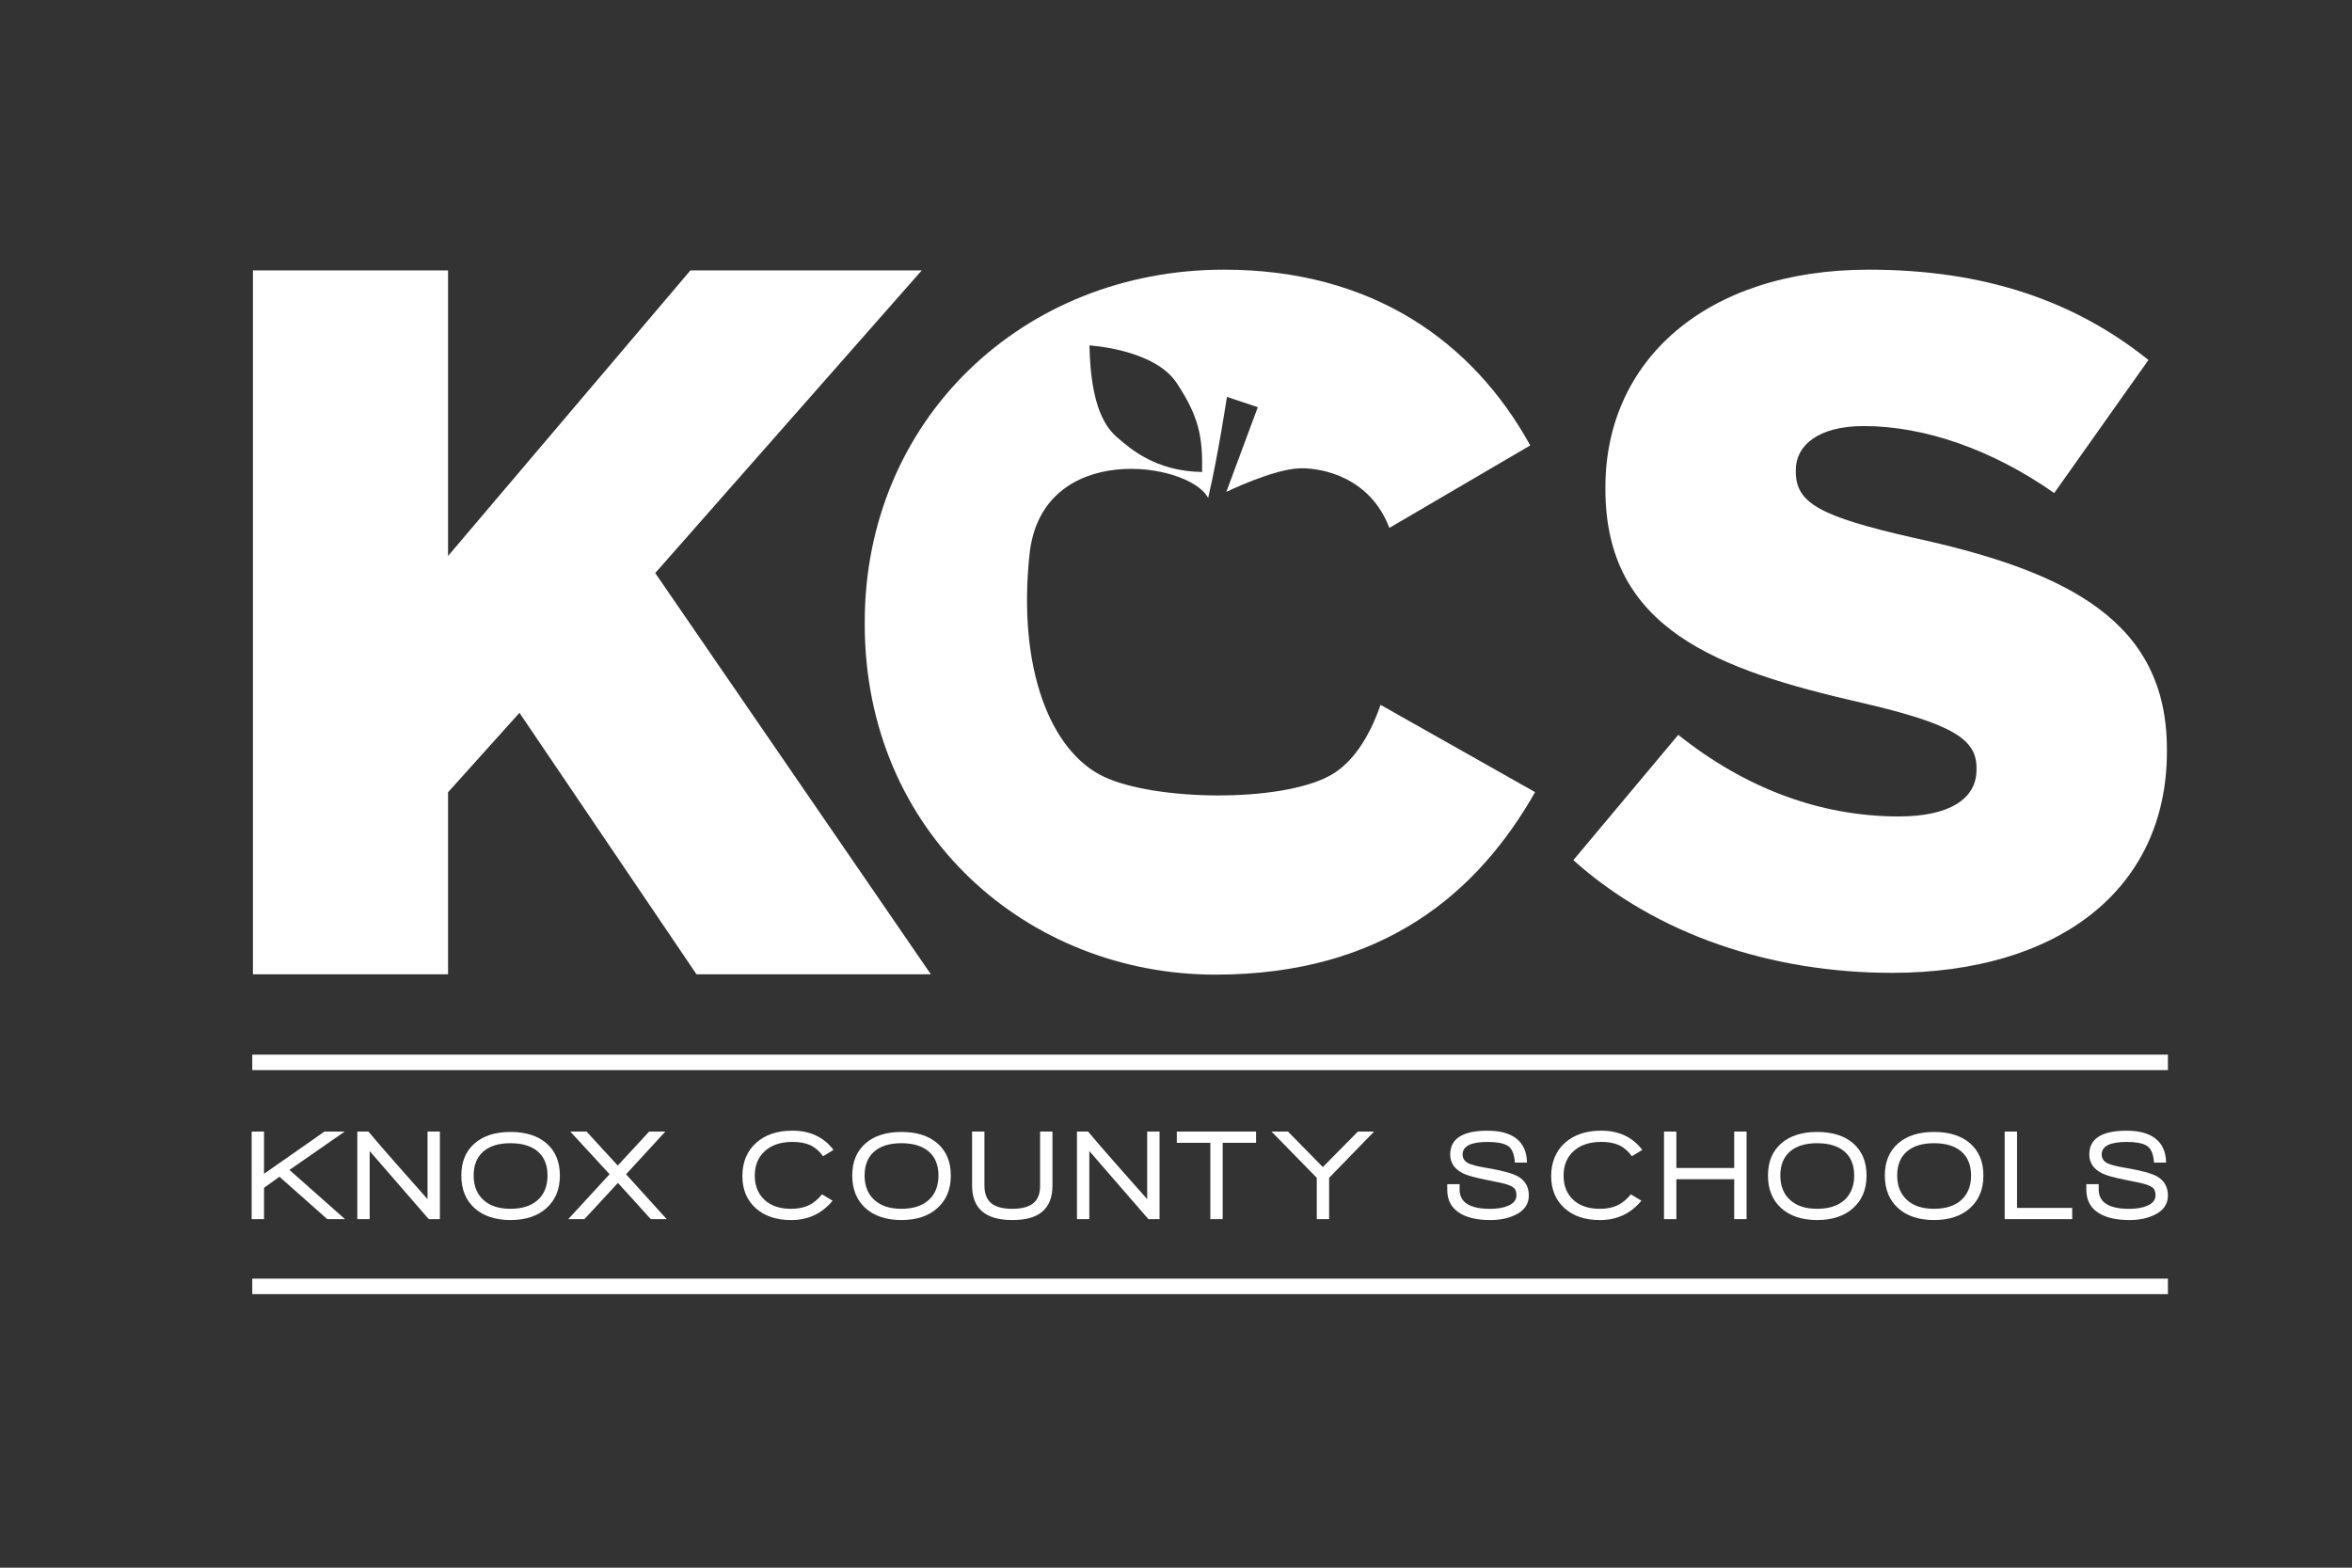
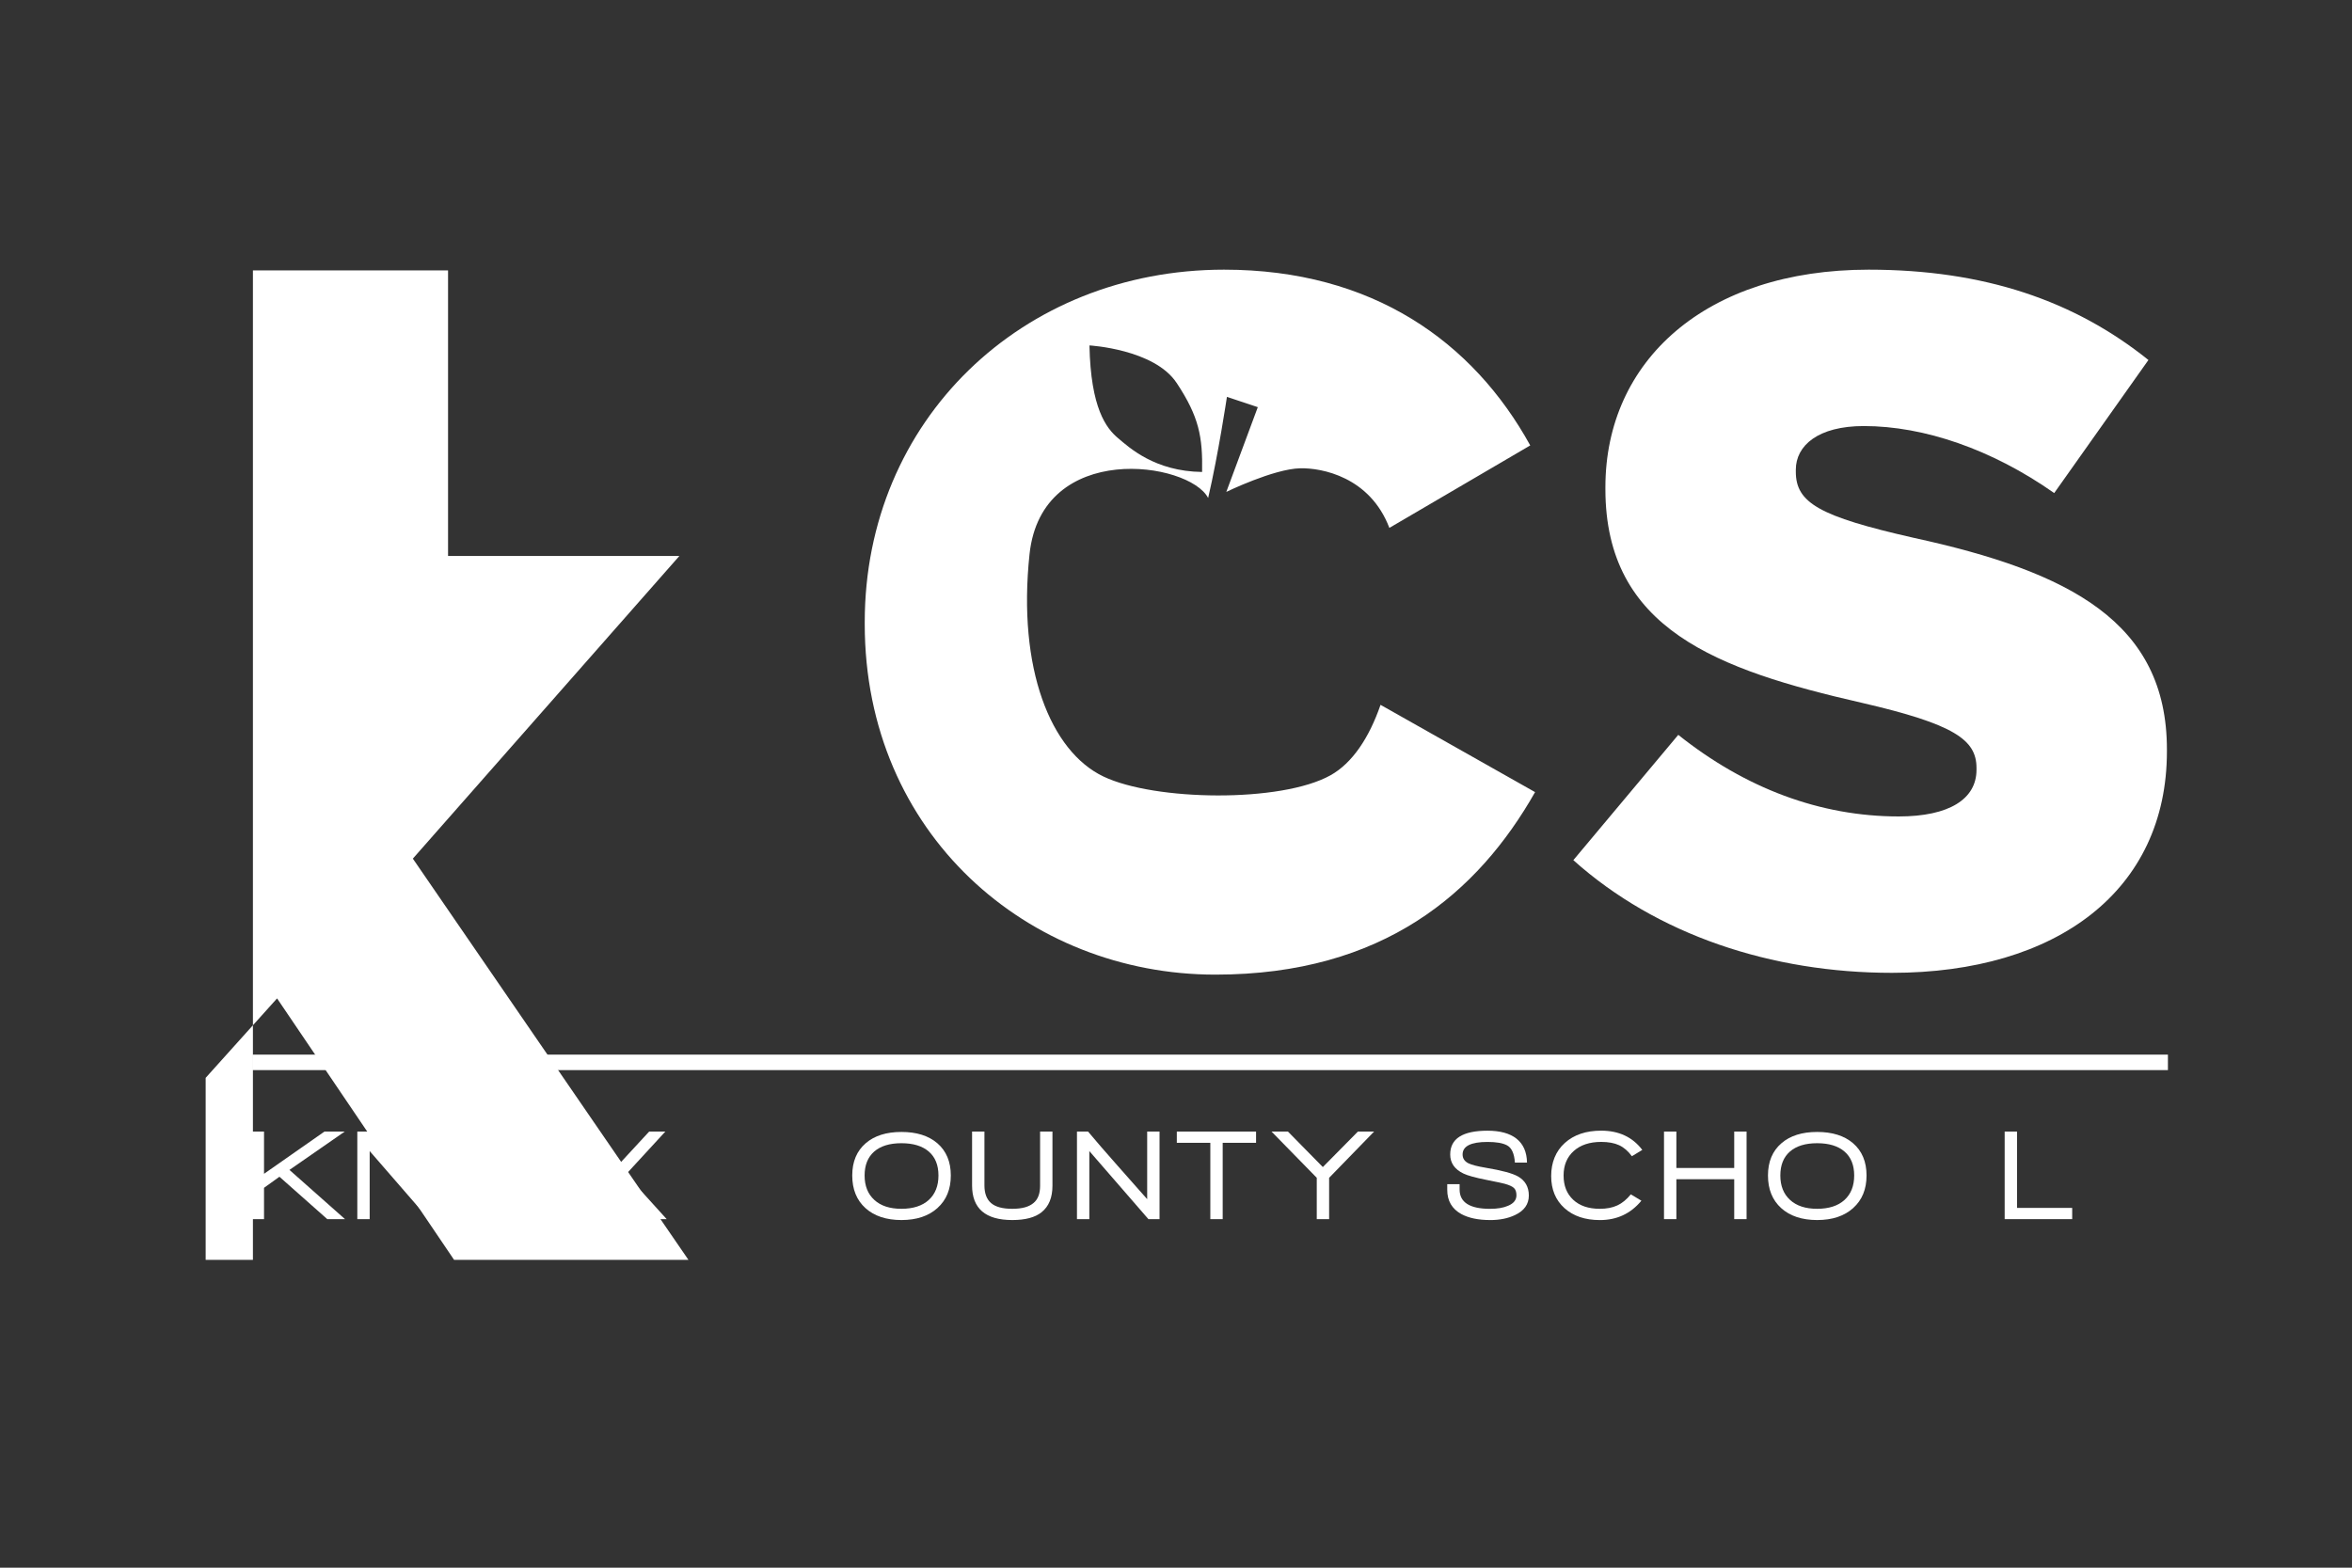
<svg xmlns="http://www.w3.org/2000/svg" id="a" viewBox="0 0 864 576">
  <rect x="0" y="0" width="864" height="576" fill="#333333" stroke="none" />
  <defs>
    <style>.b{fill:#fff;}</style>
  </defs>
  <g>
    <path class="b" d="M507.13,258.99c-4.17,12.07-10.35,21.39-18.38,25.87-18.22,10.15-64.6,9.44-83.42,.44-19.4-9.28-31.59-39.6-27.14-81.64,4.45-42.04,58.73-34.03,65.62-20.69,3.78-16.24,6.9-37.15,6.9-37.15l11.34,3.78-11.57,31.14s17.35-8.45,27.14-8.68c7.89-.18,25.61,3.12,32.76,21.9l51.75-30.3c-20.93-37.97-57.84-64.58-112.48-64.58-74.16,0-131.99,55.35-131.99,129.51v.71c0,77,59.96,128.8,128.8,128.8,61.74,0,96.51-30.16,117.45-67.06l-56.78-32.07Zm-74.88-118.28c8.23,12.46,9.57,19.8,9.34,32.7-17.35-.22-26.69-8.9-30.92-12.46-4.23-3.56-10.01-10.9-10.46-34.03,0,0,23.8,1.33,32.03,13.79Z" />
    <path class="b" d="M577.97,316.03l38.54-46.03c24.62,19.63,52.1,29.98,81,29.98,18.56,0,28.55-6.42,28.55-17.13v-.71c0-10.35-8.21-16.06-42.11-23.91-53.17-12.13-94.21-27.12-94.21-78.51v-.71c0-46.39,36.76-79.93,96.71-79.93,42.47,0,75.65,11.42,102.77,33.19l-34.61,48.89c-22.84-16.06-47.82-24.62-69.94-24.62-16.77,0-24.98,7.14-24.98,16.06v.71c0,11.42,8.56,16.41,43.18,24.27,57.45,12.49,93.14,31.05,93.14,77.79v.71c0,51.03-40.32,81.36-100.99,81.36-44.25,0-86.36-13.92-117.05-41.39Z" />
-     <path class="b" d="M92.91,99.34h71.68v104.93l89.04-104.93h84.98l-97.91,111.21,101.24,147.42h-86.09l-65.03-96.07-26.23,29.19v66.88H92.91V99.34Z" />
+     <path class="b" d="M92.91,99.34h71.68v104.93h84.98l-97.91,111.21,101.24,147.42h-86.09l-65.03-96.07-26.23,29.19v66.88H92.91V99.34Z" />
  </g>
  <rect class="b" x="92.67" y="387.49" width="703.71" height="5.69" />
-   <rect class="b" x="92.67" y="469.8" width="703.71" height="5.69" />
  <g>
    <path class="b" d="M120.23,447.94l-17.58-15.58-5.66,4.07v11.51h-4.54v-32.18h4.54v15.52l22.2-15.52h7.45l-20.31,14.09,20.41,18.09h-6.5Z" />
    <path class="b" d="M157.51,447.94l-21.71-25.02v25.02h-4.54v-32.18h4.07c2.75,3.29,6.39,7.5,10.93,12.63,5.49,6.17,9.09,10.24,10.79,12.2v-24.83h4.54v32.18h-4.09Z" />
    <path class="b" d="M200.77,443.86c-3.27,2.94-7.68,4.41-13.23,4.41s-10-1.46-13.23-4.39c-3.24-2.93-4.85-6.92-4.85-11.99s1.66-9.02,4.97-11.86c3.19-2.75,7.56-4.13,13.11-4.13s9.94,1.38,13.16,4.13c3.31,2.85,4.97,6.8,4.97,11.86s-1.63,9.02-4.9,11.96Zm-3.2-20.76c-2.37-2.04-5.72-3.06-10.05-3.06s-7.67,1.03-10.01,3.08c-2.34,2.06-3.51,4.98-3.51,8.78s1.18,6.79,3.56,8.97c2.37,2.18,5.69,3.27,9.96,3.27s7.68-1.08,10.05-3.25c2.37-2.17,3.56-5.16,3.56-8.99s-1.19-6.76-3.56-8.8Z" />
    <path class="b" d="M239.08,447.94l-12.09-13.32-12.3,13.32h-5.94l15.18-16.51-14.44-15.67h5.98l11.46,12.49,11.54-12.49h5.94l-14.43,15.69,14.93,16.49h-5.83Z" />
-     <path class="b" d="M302.37,424.83c-1.39-1.9-2.96-3.25-4.71-4.06-1.75-.81-3.94-1.21-6.56-1.21-4.26,0-7.63,1.12-10.11,3.35-2.48,2.23-3.72,5.23-3.72,8.99s1.18,6.71,3.53,8.92c2.35,2.21,5.61,3.32,9.77,3.32,2.49,0,4.63-.41,6.41-1.23,1.78-.82,3.45-2.18,4.99-4.08l3.88,2.33c-3.91,4.75-8.99,7.12-15.24,7.12-5.43,0-9.77-1.46-13.02-4.39-3.25-2.93-4.88-6.86-4.88-11.8s1.67-9.14,5.02-12.15c3.34-3.01,7.79-4.51,13.35-4.51,6.5,0,11.53,2.36,15.1,7.07l-3.83,2.33Z" />
    <path class="b" d="M344.38,443.86c-3.27,2.94-7.68,4.41-13.23,4.41s-10-1.46-13.23-4.39c-3.24-2.93-4.85-6.92-4.85-11.99s1.66-9.02,4.97-11.86c3.19-2.75,7.56-4.13,13.11-4.13s9.94,1.38,13.16,4.13c3.31,2.85,4.97,6.8,4.97,11.86s-1.63,9.02-4.9,11.96Zm-3.2-20.76c-2.37-2.04-5.72-3.06-10.05-3.06s-7.67,1.03-10.01,3.08c-2.34,2.06-3.51,4.98-3.51,8.78s1.18,6.79,3.56,8.97c2.37,2.18,5.69,3.27,9.96,3.27s7.68-1.08,10.05-3.25c2.37-2.17,3.56-5.16,3.56-8.99s-1.19-6.76-3.56-8.8Z" />
    <path class="b" d="M382.65,445.38c-2.4,1.93-6,2.89-10.79,2.89-9.85,0-14.77-4.24-14.77-12.72v-19.79h4.54v19.79c0,2.91,.81,5.07,2.44,6.48,1.62,1.41,4.22,2.11,7.79,2.11s6.14-.71,7.81-2.14c1.61-1.33,2.41-3.43,2.41-6.31v-19.93h4.54v19.89c0,4.37-1.33,7.61-3.98,9.73Z" />
    <path class="b" d="M421.87,447.94l-21.71-25.02v25.02h-4.54v-32.18h4.07c2.75,3.29,6.39,7.5,10.93,12.63,5.49,6.17,9.09,10.24,10.79,12.2v-24.83h4.54v32.18h-4.09Z" />
    <path class="b" d="M449.15,419.89v28.05h-4.54v-28.05h-12.31v-4.13h29.11v4.13h-12.26Z" />
    <path class="b" d="M488.25,432.75v15.19h-4.54v-15.19l-16.62-16.99h6.03l12.82,13.04,12.88-13.04h5.95l-16.52,16.99Z" />
    <path class="b" d="M547.36,448.27c-4.29,0-7.8-.73-10.51-2.18-3.47-1.9-5.21-4.87-5.21-8.92v-2.09h4.54v1.95c0,4.75,3.73,7.12,11.2,7.12,2.72,0,4.93-.38,6.64-1.14,2.02-.85,3.04-2.13,3.04-3.84,0-1.23-.32-2.14-.95-2.71-.63-.57-1.75-1.07-3.36-1.52-.95-.25-3.17-.73-6.67-1.42-4.13-.82-6.96-1.6-8.47-2.33-3.25-1.55-4.88-3.89-4.88-7.02,0-5.82,4.57-8.73,13.73-8.73s14.36,3.91,14.48,11.72h-4.45c-.22-3.35-1.2-5.47-2.93-6.36-1.55-.82-3.91-1.23-7.1-1.23-6.12,0-9.18,1.54-9.18,4.6,0,1.46,.72,2.55,2.18,3.27,1.2,.57,3.3,1.11,6.3,1.61,5.87,.98,9.81,2.04,11.83,3.18,2.68,1.52,4.02,3.86,4.02,7.03s-1.69,5.59-5.06,7.17c-2.56,1.23-5.62,1.85-9.18,1.85Z" />
    <path class="b" d="M599.48,424.83c-1.39-1.9-2.96-3.25-4.71-4.06s-3.94-1.21-6.56-1.21c-4.26,0-7.63,1.12-10.11,3.35-2.48,2.23-3.72,5.23-3.72,8.99s1.17,6.71,3.53,8.92c2.35,2.21,5.61,3.32,9.77,3.32,2.49,0,4.63-.41,6.41-1.23,1.78-.82,3.45-2.18,4.99-4.08l3.88,2.33c-3.91,4.75-8.99,7.12-15.24,7.12-5.43,0-9.77-1.46-13.02-4.39s-4.88-6.86-4.88-11.8,1.67-9.14,5.02-12.15c3.35-3.01,7.79-4.51,13.35-4.51,6.5,0,11.53,2.36,15.1,7.07l-3.83,2.33Z" />
    <path class="b" d="M637.06,447.94v-14.67h-21.25v14.67h-4.54v-32.18h4.54v13.38h21.25v-13.38h4.54v32.18h-4.54Z" />
    <path class="b" d="M680.77,443.86c-3.27,2.94-7.68,4.41-13.23,4.41s-10-1.46-13.23-4.39c-3.23-2.93-4.85-6.92-4.85-11.99s1.66-9.02,4.97-11.86c3.19-2.75,7.56-4.13,13.11-4.13s9.94,1.38,13.16,4.13c3.31,2.85,4.97,6.8,4.97,11.86s-1.63,9.02-4.9,11.96Zm-3.2-20.76c-2.37-2.04-5.72-3.06-10.05-3.06s-7.67,1.03-10.01,3.08-3.51,4.98-3.51,8.78,1.18,6.79,3.56,8.97c2.37,2.18,5.69,3.27,9.96,3.27s7.68-1.08,10.05-3.25c2.37-2.17,3.56-5.16,3.56-8.99s-1.19-6.76-3.56-8.8Z" />
-     <path class="b" d="M723.7,443.86c-3.27,2.94-7.68,4.41-13.23,4.41s-10-1.46-13.23-4.39-4.85-6.92-4.85-11.99,1.66-9.02,4.97-11.86c3.19-2.75,7.56-4.13,13.11-4.13s9.94,1.38,13.16,4.13c3.31,2.85,4.97,6.8,4.97,11.86s-1.63,9.02-4.9,11.96Zm-3.2-20.76c-2.37-2.04-5.72-3.06-10.05-3.06s-7.67,1.03-10.01,3.08c-2.34,2.06-3.51,4.98-3.51,8.78s1.18,6.79,3.56,8.97c2.37,2.18,5.69,3.27,9.96,3.27s7.68-1.08,10.05-3.25c2.37-2.17,3.56-5.16,3.56-8.99s-1.19-6.76-3.56-8.8Z" />
    <path class="b" d="M736.41,447.94v-32.18h4.54v28.05h20.26v4.13h-24.8Z" />
-     <path class="b" d="M782.13,448.27c-4.29,0-7.8-.73-10.51-2.18-3.47-1.9-5.21-4.87-5.21-8.92v-2.09h4.54v1.95c0,4.75,3.73,7.12,11.2,7.12,2.72,0,4.93-.38,6.64-1.14,2.02-.85,3.04-2.13,3.04-3.84,0-1.23-.32-2.14-.95-2.71-.63-.57-1.75-1.07-3.36-1.52-.95-.25-3.17-.73-6.67-1.42-4.13-.82-6.96-1.6-8.47-2.33-3.25-1.55-4.88-3.89-4.88-7.02,0-5.82,4.57-8.73,13.73-8.73s14.36,3.91,14.48,11.72h-4.45c-.22-3.35-1.2-5.47-2.93-6.36-1.55-.82-3.91-1.23-7.1-1.23-6.12,0-9.18,1.54-9.18,4.6,0,1.46,.72,2.55,2.18,3.27,1.2,.57,3.3,1.11,6.3,1.61,5.87,.98,9.81,2.04,11.83,3.18,2.68,1.52,4.02,3.86,4.02,7.03s-1.69,5.59-5.06,7.17c-2.56,1.23-5.62,1.85-9.18,1.85Z" />
  </g>
</svg>